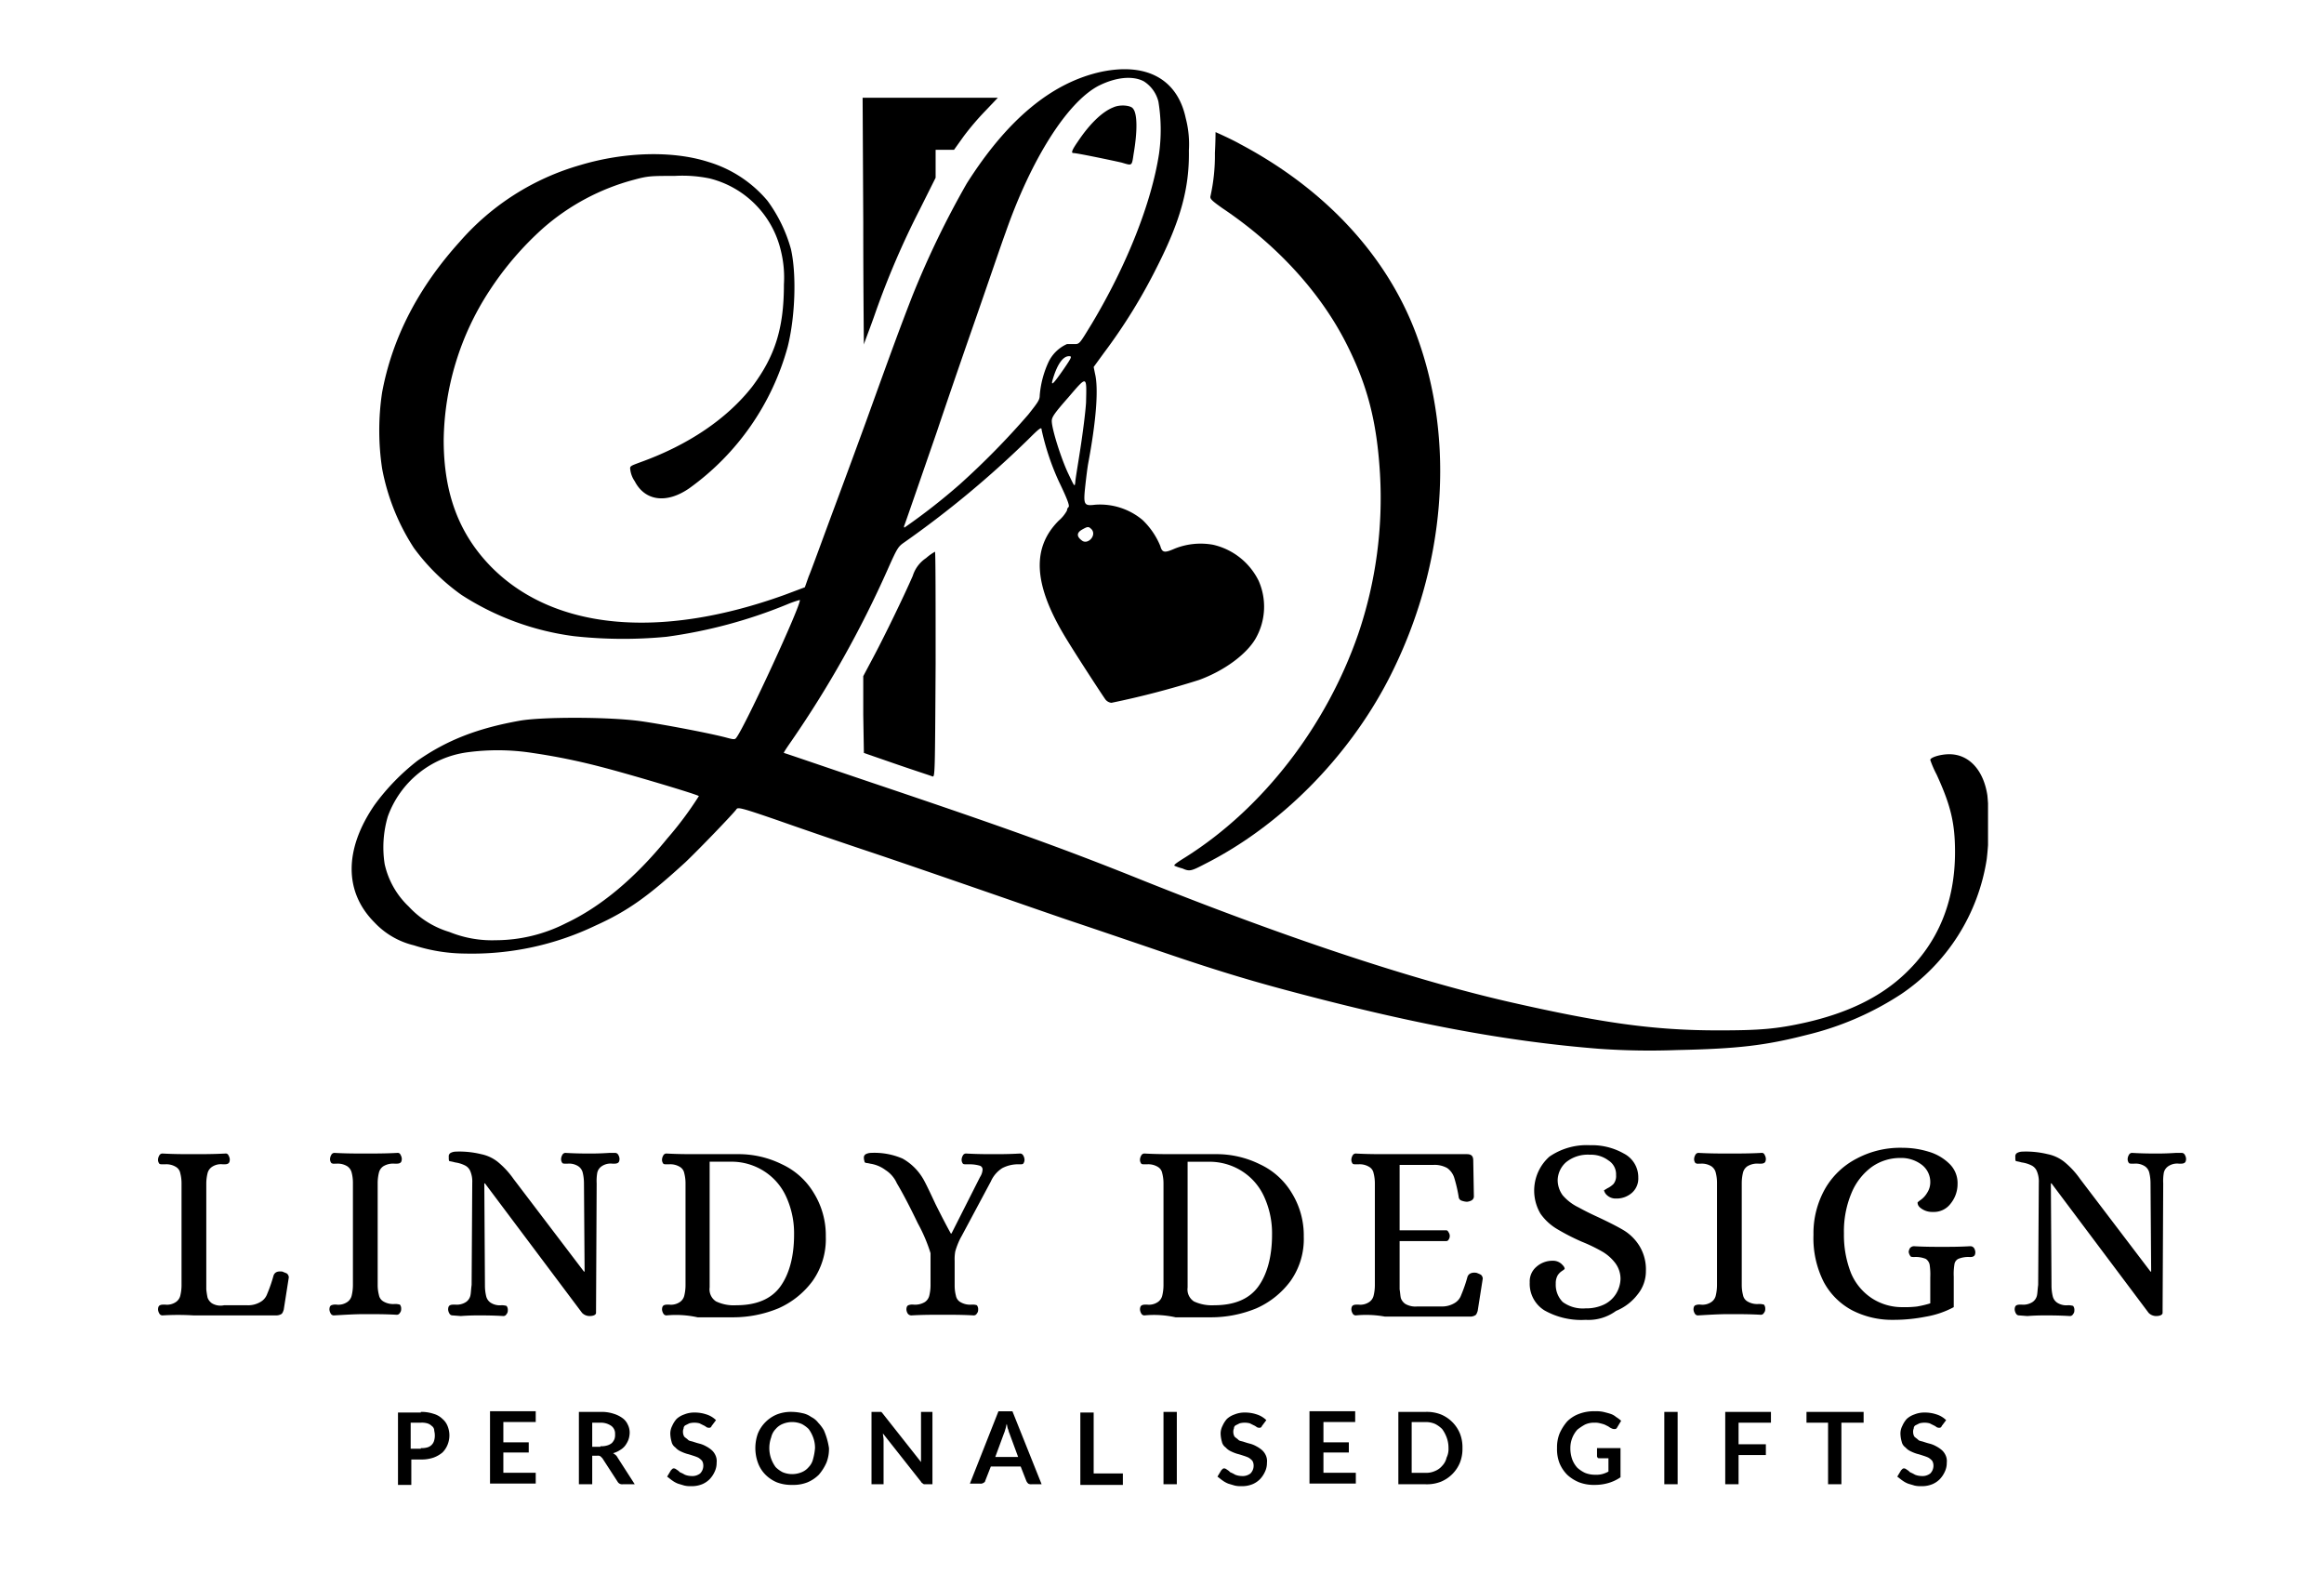
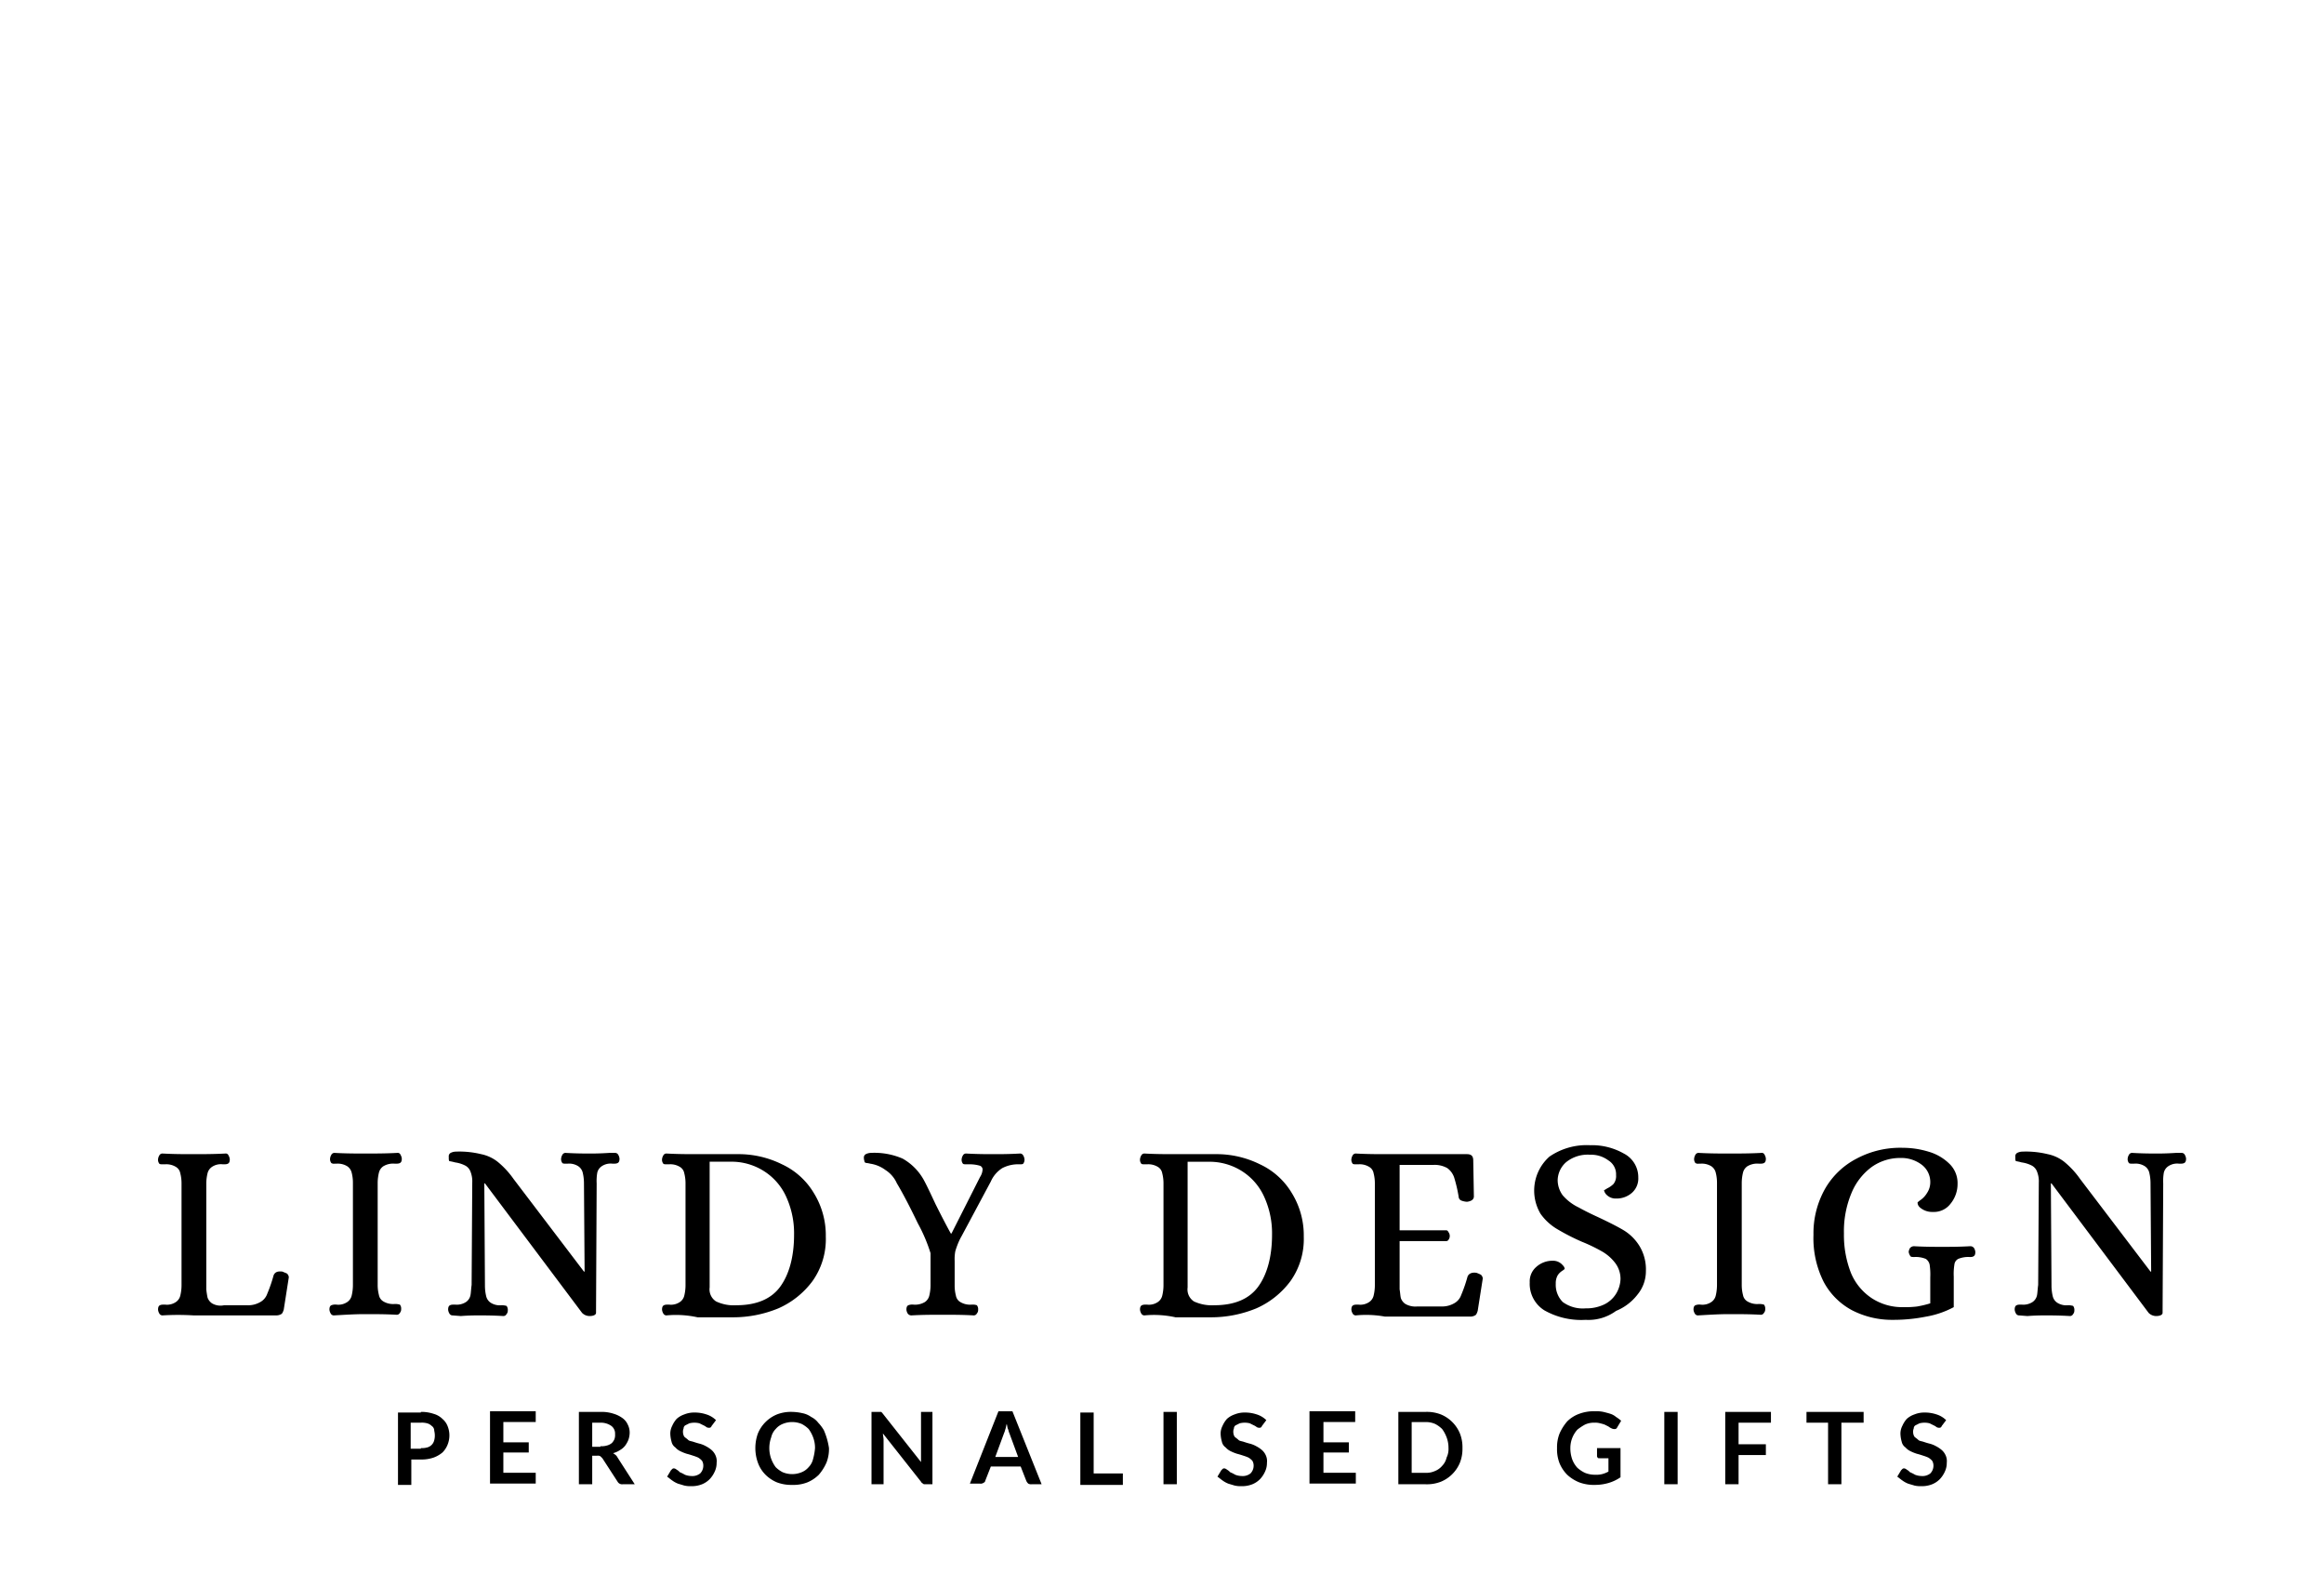
<svg xmlns="http://www.w3.org/2000/svg" viewBox="0 0 366.13 250">
  <defs>
    <clipPath id="a">
-       <path d="M55.2 10.51h258v155h-258z" style="fill:none" />
-     </clipPath>
+       </clipPath>
  </defs>
  <path d="M25.6 207.21a.55.55 0 0 1-.5-.3 1.42 1.42 0 0 1-.2-.6c0-.4.1-.6.3-.7s.4-.1.8-.1a2.5 2.5 0 0 0 1.7-.4 1.69 1.69 0 0 0 .7-1 7 7 0 0 0 .2-1.6v-16.1a6.27 6.27 0 0 0-.2-1.6 1.45 1.45 0 0 0-.7-1 2.86 2.86 0 0 0-1.7-.4h-.3c-.3 0-.5 0-.6-.1a1 1 0 0 1-.2-.7 1.42 1.42 0 0 1 .2-.6.55.55 0 0 1 .5-.3c1.8.1 3.4.1 4.8.1 1.6 0 3.3 0 5.1-.1a.46.46 0 0 1 .5.3 1.42 1.42 0 0 1 .2.6c0 .4-.1.6-.3.7s-.4.1-.8.1a2.5 2.5 0 0 0-1.7.4 1.69 1.69 0 0 0-.7 1 7 7 0 0 0-.2 1.6v16.7a12.29 12.29 0 0 0 .2 1.3 1.85 1.85 0 0 0 .7.9 2.63 2.63 0 0 0 1.9.3h3.6a3.81 3.81 0 0 0 2.1-.5 2.37 2.37 0 0 0 1.1-1.3 22.82 22.82 0 0 0 1-2.9c.2-.5.6-.7 1.4-.6.2.1.5.2.7.3a.86.86 0 0 1 .3.6l-.8 5.1c-.1.3-.2.6-.4.7a1.55 1.55 0 0 1-.8.2h-13a40 40 0 0 0-4.9 0M52.6 207.21a.55.55 0 0 1-.5-.3 1.42 1.42 0 0 1-.2-.6c0-.4.1-.6.3-.7a1.72 1.72 0 0 1 .8-.1 2.5 2.5 0 0 0 1.7-.4 1.69 1.69 0 0 0 .7-1 7.18 7.18 0 0 0 .2-1.7v-16.1a6.27 6.27 0 0 0-.2-1.6 1.69 1.69 0 0 0-.7-1 2.86 2.86 0 0 0-1.7-.4h-.3a.75.75 0 0 1-.5-.1 1 1 0 0 1-.2-.7 1.42 1.42 0 0 1 .2-.6.55.55 0 0 1 .5-.3c1.8.1 3.4.1 4.8.1 1.6 0 3.3 0 5.1-.1a.46.46 0 0 1 .5.3 1.42 1.42 0 0 1 .2.6c0 .4-.1.6-.3.7s-.4.1-.8.1a3 3 0 0 0-1.8.4 1.69 1.69 0 0 0-.7 1 7 7 0 0 0-.2 1.6v16.1a6.27 6.27 0 0 0 .2 1.6 1.45 1.45 0 0 0 .7 1 3 3 0 0 0 1.8.4h.2a3.54 3.54 0 0 1 .6.1 1 1 0 0 1 .2.7.85.85 0 0 1-.2.6.55.55 0 0 1-.5.3c-1.7-.1-3.4-.1-5-.1s-3.1.1-4.9.2M71.3 207.21a.55.55 0 0 1-.5-.3 1.42 1.42 0 0 1-.2-.6c0-.4.1-.6.3-.7s.4-.1.8-.1a2.67 2.67 0 0 0 1.7-.4 1.69 1.69 0 0 0 .7-1c.1-.4.1-1 .2-1.7l.1-16.1a4.18 4.18 0 0 0-.3-1.8 1.76 1.76 0 0 0-.8-.9 5 5 0 0 0-1.6-.5 8.14 8.14 0 0 0-.9-.2c-.1-.1-.1-.3-.1-.7a.6.6 0 0 1 .3-.6 1.88 1.88 0 0 1 .8-.2 14.48 14.48 0 0 1 4 .4 6.2 6.2 0 0 1 2.6 1.2 13.42 13.42 0 0 1 2.5 2.7l11.1 14.6h.1l-.1-13.9a7.18 7.18 0 0 0-.2-1.7 1.69 1.69 0 0 0-.7-1 2.67 2.67 0 0 0-1.7-.4h-.2c-.3 0-.5 0-.6-.1a1 1 0 0 1-.2-.7 1.42 1.42 0 0 1 .2-.6.55.55 0 0 1 .5-.3c1.7.1 3 .1 3.9.1.5 0 1.5 0 3-.1h.9a.55.55 0 0 1 .5.3 1.42 1.42 0 0 1 .2.6c0 .4-.1.6-.3.7s-.4.1-.8.1a2.5 2.5 0 0 0-1.7.4 1.69 1.69 0 0 0-.7 1 7.63 7.63 0 0 0-.1 1.7l-.1 20.4c0 .3-.4.5-1 .5a1.66 1.66 0 0 1-1.2-.5l-15.3-20.4h-.1l.1 16.1a7.18 7.18 0 0 0 .2 1.7 1.69 1.69 0 0 0 .7 1 2.67 2.67 0 0 0 1.7.4h.2a3.54 3.54 0 0 1 .6.1 1 1 0 0 1 .2.7.85.85 0 0 1-.2.6.55.55 0 0 1-.5.3c-1.7-.1-3-.1-3.9-.1-.5 0-1.5 0-2.8.1ZM105 207.21a.55.55 0 0 1-.5-.3 1.42 1.42 0 0 1-.2-.6c0-.4.1-.6.3-.7s.4-.1.8-.1a2.5 2.5 0 0 0 1.7-.4 1.69 1.69 0 0 0 .7-1 7 7 0 0 0 .2-1.6v-16.1a6.27 6.27 0 0 0-.2-1.6 1.45 1.45 0 0 0-.7-1 2.86 2.86 0 0 0-1.7-.4h-.3c-.3 0-.5 0-.6-.1a1 1 0 0 1-.2-.7 1.42 1.42 0 0 1 .2-.6.55.55 0 0 1 .5-.3c1.8.1 3.4.1 4.8.1h6.3a15.42 15.42 0 0 1 7.1 1.6 11.46 11.46 0 0 1 5 4.5 12.7 12.7 0 0 1 1.9 6.9 11.41 11.41 0 0 1-2.1 7 13.43 13.43 0 0 1-5.4 4.3 18.72 18.72 0 0 1-7.1 1.4h-5.6a15.8 15.8 0 0 0-4.9-.3m11-1.6c3.2 0 5.5-1 6.9-2.9s2.2-4.7 2.2-8.2a13.82 13.82 0 0 0-1.2-5.9 9.31 9.31 0 0 0-3.5-4.1A9.51 9.51 0 0 0 115 183h-3.2v19.8a2.25 2.25 0 0 0 1 2.2 6.47 6.47 0 0 0 3.2.61M143.6 207.21a.71.71 0 0 1-.6-.3 1.42 1.42 0 0 1-.2-.6c0-.4.1-.6.3-.7a1.72 1.72 0 0 1 .8-.1 3 3 0 0 0 1.8-.4 1.69 1.69 0 0 0 .7-1 7 7 0 0 0 .2-1.6v-5.1a25.12 25.12 0 0 0-2-4.7q-1.95-4.05-3.3-6.3a4.77 4.77 0 0 0-1.8-2.1 5.28 5.28 0 0 0-2.4-1 4.33 4.33 0 0 0-.5-.1c-.2 0-.4-.1-.4-.2s-.1-.3-.1-.6a.6.6 0 0 1 .3-.6 1.88 1.88 0 0 1 .8-.2 11.17 11.17 0 0 1 5 .9 8.65 8.65 0 0 1 3.3 3.3c.5.9 1.1 2.2 1.9 3.9 1.2 2.4 2 3.9 2.4 4.6h.1l4.5-8.9a2.38 2.38 0 0 0 .4-1.2.63.63 0 0 0-.5-.6 5.67 5.67 0 0 0-1.6-.2h-.4c-.3 0-.5 0-.6-.1a1 1 0 0 1-.2-.7 1.42 1.42 0 0 1 .2-.6.55.55 0 0 1 .5-.3c1.8.1 3.2.1 4.4.1 1 0 2.4 0 4.1-.1a.55.55 0 0 1 .5.3 1.42 1.42 0 0 1 .2.6 1 1 0 0 1-.2.7c-.1.1-.3.1-.6.1a5.4 5.4 0 0 0-2.7.6 4.77 4.77 0 0 0-1.8 2.1l-4.6 8.6a8.92 8.92 0 0 0-.5 1 12.13 12.13 0 0 0-.5 1.4 6.62 6.62 0 0 0-.1 1.5v3.9a6.27 6.27 0 0 0 .2 1.6 1.45 1.45 0 0 0 .7 1 3 3 0 0 0 1.8.4h.3a2 2 0 0 1 .5.1 1 1 0 0 1 .2.7.85.85 0 0 1-.2.6.55.55 0 0 1-.5.3c-1.7-.1-3.3-.1-4.9-.1s-3.2 0-4.9.1M180.3 207.21a.55.55 0 0 1-.5-.3 1.42 1.42 0 0 1-.2-.6c0-.4.1-.6.3-.7s.4-.1.8-.1a2.5 2.5 0 0 0 1.7-.4 1.69 1.69 0 0 0 .7-1 7 7 0 0 0 .2-1.6v-16.1a6.27 6.27 0 0 0-.2-1.6 1.45 1.45 0 0 0-.7-1 2.86 2.86 0 0 0-1.7-.4h-.3c-.3 0-.5 0-.6-.1a1 1 0 0 1-.2-.7 1.42 1.42 0 0 1 .2-.6.55.55 0 0 1 .5-.3c1.8.1 3.4.1 4.8.1h6.3a15.42 15.42 0 0 1 7.1 1.6 11.46 11.46 0 0 1 5 4.5 12.7 12.7 0 0 1 1.9 6.9 11.41 11.41 0 0 1-2.1 7 13.43 13.43 0 0 1-5.4 4.3 18.72 18.72 0 0 1-7.1 1.4h-5.6a15.6 15.6 0 0 0-4.9-.3m11-1.6c3.2 0 5.5-1 6.9-2.9s2.2-4.7 2.2-8.2a13.82 13.82 0 0 0-1.2-5.9 9.31 9.31 0 0 0-3.5-4.1 9.51 9.51 0 0 0-5.4-1.5h-3.2v19.8a2.25 2.25 0 0 0 1 2.2 6.73 6.73 0 0 0 3.2.6M213.6 207.21a.55.55 0 0 1-.5-.3 1.42 1.42 0 0 1-.2-.6c0-.4.1-.6.3-.7s.4-.1.8-.1a2.5 2.5 0 0 0 1.7-.4 1.69 1.69 0 0 0 .7-1 7 7 0 0 0 .2-1.6v-16.1a6.27 6.27 0 0 0-.2-1.6 1.45 1.45 0 0 0-.7-1 2.86 2.86 0 0 0-1.7-.4h-.3c-.3 0-.5 0-.6-.1a1 1 0 0 1-.2-.7 1.42 1.42 0 0 1 .2-.6.55.55 0 0 1 .5-.3c1.8.1 3.4.1 4.8.1h12.7c.7 0 1 .3 1 1l.1 5.7a.72.72 0 0 1-.4.6 1.85 1.85 0 0 1-.7.2 2.92 2.92 0 0 1-.9-.2.68.68 0 0 1-.4-.6 22.76 22.76 0 0 0-.7-3A3 3 0 0 0 228 184a4.06 4.06 0 0 0-2.1-.5h-5.4v10.3h7.3c.2 0 .3.1.4.3a1 1 0 0 1 0 1.2.4.4 0 0 1-.4.2h-7.3v7.6c.1.6.1 1 .2 1.4a1.85 1.85 0 0 0 .7.9 3.16 3.16 0 0 0 1.9.4h3.7a3.81 3.81 0 0 0 2.1-.5 2.37 2.37 0 0 0 1.1-1.3 22.82 22.82 0 0 0 1-2.9c.2-.5.7-.7 1.4-.6a4.88 4.88 0 0 1 .7.3.86.86 0 0 1 .3.6l-.8 5.1c-.1.3-.2.6-.4.7a1.55 1.55 0 0 1-.8.2h-13.4a16.53 16.53 0 0 0-4.6-.19M249.8 207.91a11.79 11.79 0 0 1-6.5-1.5A4.92 4.92 0 0 1 241 202a3 3 0 0 1 1-2.4 3.8 3.8 0 0 1 2.6-1 2 2 0 0 1 1.4.5c.3.3.5.5.5.8a3 3 0 0 1-.4.3 2.34 2.34 0 0 0-.7.7 2.5 2.5 0 0 0-.3 1.3 3.84 3.84 0 0 0 1.1 2.9 5.34 5.34 0 0 0 3.6 1 6.53 6.53 0 0 0 2.9-.6 4.51 4.51 0 0 0 1.9-1.7 4.76 4.76 0 0 0 .7-2.3 4.15 4.15 0 0 0-.8-2.5 7 7 0 0 0-2-1.8 25.76 25.76 0 0 0-3.3-1.6 34.34 34.34 0 0 1-3.9-2 8.48 8.48 0 0 1-2.6-2.4 7.16 7.16 0 0 1 1.4-9 10.35 10.35 0 0 1 6.4-1.8 10.17 10.17 0 0 1 5.3 1.3 4.19 4.19 0 0 1 2.3 3.8 3 3 0 0 1-1 2.4 3.66 3.66 0 0 1-2.5.9 2 2 0 0 1-1.4-.5 1.46 1.46 0 0 1-.5-.8 5.2 5.2 0 0 0 .5-.3 3.59 3.59 0 0 0 1-.7 2 2 0 0 0 .4-1.4 2.56 2.56 0 0 0-1.2-2.3 4.56 4.56 0 0 0-2.9-.9 5.41 5.41 0 0 0-3.8 1.2 3.89 3.89 0 0 0-1.3 2.8 4.07 4.07 0 0 0 .8 2.4 7.7 7.7 0 0 0 2.5 1.9q1.35.75 3 1.5c1.7.8 3.1 1.5 4.1 2.1a7.47 7.47 0 0 1 2.5 2.5 7.09 7.09 0 0 1 1 3.9 5.77 5.77 0 0 1-1.3 3.7 8.15 8.15 0 0 1-3.4 2.6 7.35 7.35 0 0 1-4.8 1.41M267.5 207.21a.55.55 0 0 1-.5-.3 1.42 1.42 0 0 1-.2-.6c0-.4.1-.6.3-.7a1.72 1.72 0 0 1 .8-.1 2.5 2.5 0 0 0 1.7-.4 1.69 1.69 0 0 0 .7-1 7.18 7.18 0 0 0 .2-1.7v-16.1a6.27 6.27 0 0 0-.2-1.6 1.69 1.69 0 0 0-.7-1 2.86 2.86 0 0 0-1.7-.4h-.3a.75.75 0 0 1-.5-.1 1 1 0 0 1-.2-.7 1.42 1.42 0 0 1 .2-.6.55.55 0 0 1 .5-.3c1.8.1 3.4.1 4.8.1 1.6 0 3.3 0 5.1-.1a.46.46 0 0 1 .5.3 1.42 1.42 0 0 1 .2.6c0 .4-.1.6-.3.7s-.4.1-.8.1a3 3 0 0 0-1.8.4 1.69 1.69 0 0 0-.7 1 7 7 0 0 0-.2 1.6v16.1a6.27 6.27 0 0 0 .2 1.6 1.45 1.45 0 0 0 .7 1 3 3 0 0 0 1.8.4h.2a3.54 3.54 0 0 1 .6.1 1 1 0 0 1 .2.7.85.85 0 0 1-.2.6.55.55 0 0 1-.5.3c-1.7-.1-3.4-.1-5-.1s-3.1.1-4.9.2M298.2 207.91a13.72 13.72 0 0 1-6.4-1.5 10.84 10.84 0 0 1-4.5-4.5 15.28 15.28 0 0 1-1.6-7.4 14.25 14.25 0 0 1 1.8-7.2 12.16 12.16 0 0 1 5-4.8 14.58 14.58 0 0 1 7.3-1.7 13.86 13.86 0 0 1 4 .6 7.75 7.75 0 0 1 3.3 1.9 4.22 4.22 0 0 1 1.3 3.2 4.89 4.89 0 0 1-1.1 3.1 3.29 3.29 0 0 1-2.8 1.3 2.93 2.93 0 0 1-1.6-.4c-.5-.3-.8-.6-.8-1.1a3.61 3.61 0 0 1 .5-.4 3.57 3.57 0 0 0 1-1.1 3 3 0 0 0 .5-1.6 3.41 3.41 0 0 0-1.3-2.8 5.33 5.33 0 0 0-3.4-1.1 7.75 7.75 0 0 0-4.5 1.4 9.66 9.66 0 0 0-3.2 4.1 15.55 15.55 0 0 0-1.2 6.4 16.37 16.37 0 0 0 1.1 6.2 8.83 8.83 0 0 0 3.3 4 8.72 8.72 0 0 0 4.8 1.4 16.22 16.22 0 0 0 2.3-.1 16 16 0 0 0 2.1-.5v-4.1a10.36 10.36 0 0 0-.1-2 1.46 1.46 0 0 0-.6-.9 4.18 4.18 0 0 0-1.8-.3c-.3 0-.5 0-.6-.1a1.54 1.54 0 0 1-.3-.7 1.42 1.42 0 0 1 .2-.6.86.86 0 0 1 .6-.3c1.7.1 3.2.1 4.5.1s2.7 0 4.4-.1a.71.71 0 0 1 .6.3 1.42 1.42 0 0 1 .2.6c0 .4-.1.6-.3.7s-.3.1-.6.1a4.18 4.18 0 0 0-1.8.3 1.15 1.15 0 0 0-.6.9 9.23 9.23 0 0 0-.1 1.9v4.8a14.35 14.35 0 0 1-4.4 1.5 26.2 26.2 0 0 1-5.2.5M318.1 207.21a.55.55 0 0 1-.5-.3 1.42 1.42 0 0 1-.2-.6c0-.4.1-.6.3-.7s.4-.1.8-.1a2.67 2.67 0 0 0 1.7-.4 1.69 1.69 0 0 0 .7-1c.1-.4.1-1 .2-1.7l.1-16.1a4.18 4.18 0 0 0-.3-1.8 1.76 1.76 0 0 0-.8-.9 5 5 0 0 0-1.6-.5 8.14 8.14 0 0 0-.9-.2c-.1-.1-.1-.3-.1-.7a.6.6 0 0 1 .3-.6 1.88 1.88 0 0 1 .8-.2 14.48 14.48 0 0 1 4 .4 6.2 6.2 0 0 1 2.6 1.2 13.42 13.42 0 0 1 2.5 2.7l11.1 14.6h.1l-.1-13.9a7.18 7.18 0 0 0-.2-1.7 1.69 1.69 0 0 0-.7-1 2.67 2.67 0 0 0-1.7-.4h-.2c-.3 0-.5 0-.6-.1a1 1 0 0 1-.2-.7 1.42 1.42 0 0 1 .2-.6.55.55 0 0 1 .5-.3c1.7.1 3 .1 3.9.1.5 0 1.5 0 3-.1h.9a.55.55 0 0 1 .5.3 1.42 1.42 0 0 1 .2.6c0 .4-.1.6-.3.7s-.4.1-.8.1a2.5 2.5 0 0 0-1.7.4 1.69 1.69 0 0 0-.7 1 7.63 7.63 0 0 0-.1 1.7l-.1 20.4c0 .3-.4.5-1 .5a1.66 1.66 0 0 1-1.2-.5l-15.3-20.4h-.1l.1 16.1a7.18 7.18 0 0 0 .2 1.7 1.69 1.69 0 0 0 .7 1 2.67 2.67 0 0 0 1.7.4h.2a3.54 3.54 0 0 1 .6.1 1 1 0 0 1 .2.7.85.85 0 0 1-.2.6.55.55 0 0 1-.5.3c-1.7-.1-3-.1-3.9-.1-.5 0-1.5 0-2.8.1ZM66.3 228.11a3.08 3.08 0 0 0 1-.1 1.53 1.53 0 0 0 1.1-1.1 2.77 2.77 0 0 0 .1-.9c0-.3-.1-.6-.1-.8a.92.92 0 0 0-.4-.6 1.61 1.61 0 0 0-.7-.4 3.08 3.08 0 0 0-1-.1h-1.6v4.1h1.6Zm0-5.7a6 6 0 0 1 2 .3 3.22 3.22 0 0 1 1.4.8 2.84 2.84 0 0 1 .8 1.1 3.9 3.9 0 0 1 0 3 3.6 3.6 0 0 1-.8 1.2 4.68 4.68 0 0 1-1.4.8 5.82 5.82 0 0 1-1.9.3h-1.6v4h-2.1v-11.4h3.6ZM79.3 224.11v3.1h4v1.6h-4V232h5.1v1.7h-7.2v-11.4h7.2v1.7h-5.1ZM94.6 227.81a2.79 2.79 0 0 0 1-.1 2 2 0 0 0 .8-.4 2.09 2.09 0 0 0 .4-.6 2 2 0 0 0 .1-.8 1.49 1.49 0 0 0-.6-1.3 2.86 2.86 0 0 0-1.7-.5h-1.3v3.8h1.3Zm5.4 6h-1.9a.81.81 0 0 1-.8-.4l-2.4-3.7-.3-.3a.75.75 0 0 0-.5-.1h-.8v4.5h-2.1v-11.4h3.5a6 6 0 0 1 2 .3 4.58 4.58 0 0 1 1.4.7 2.54 2.54 0 0 1 .8 1 2.77 2.77 0 0 1 .3 1.3 3.59 3.59 0 0 1-.2 1.1 4.05 4.05 0 0 1-.5.9 2.7 2.7 0 0 1-.8.7 3.7 3.7 0 0 1-1.1.5c.1.1.3.2.4.3a1.38 1.38 0 0 1 .3.4ZM112.2 224.51c-.1.1-.1.2-.2.3s-.2.1-.3.1a.76.76 0 0 1-.4-.1 2.19 2.19 0 0 0-.5-.3l-.6-.3a3.25 3.25 0 0 0-1.6 0l-.6.3a.55.55 0 0 0-.3.5 1.27 1.27 0 0 0-.1.6 1.45 1.45 0 0 0 .2.7c.2.2.4.3.6.5s.5.2.8.3.6.2 1 .3a4.18 4.18 0 0 1 1 .4 4.7 4.7 0 0 1 .9.6 2.41 2.41 0 0 1 .6.8 2.17 2.17 0 0 1 .2 1.2 3.19 3.19 0 0 1-.3 1.4 4.18 4.18 0 0 1-.8 1.2 3.6 3.6 0 0 1-1.2.8 4.31 4.31 0 0 1-1.7.3 4.1 4.1 0 0 1-1.1-.1l-1-.3a4.05 4.05 0 0 1-.9-.5c-.3-.2-.5-.4-.8-.6l.6-1 .2-.2a.37.37 0 0 1 .3-.1.76.76 0 0 1 .4.2 1.76 1.76 0 0 1 .5.4 5.9 5.9 0 0 1 .8.4 3 3 0 0 0 1 .2 2 2 0 0 0 1.4-.4 1.73 1.73 0 0 0 .5-1.3 1.45 1.45 0 0 0-.2-.7 2.65 2.65 0 0 0-.6-.5 6.89 6.89 0 0 0-.8-.3c-.3-.1-.6-.2-1-.3a6.89 6.89 0 0 1-1-.4 2.41 2.41 0 0 1-.8-.6 1.46 1.46 0 0 1-.6-.9 5.07 5.07 0 0 1-.2-1.3 2.66 2.66 0 0 1 .3-1.2 4.13 4.13 0 0 1 .7-1.1 3.46 3.46 0 0 1 1.2-.7 4.15 4.15 0 0 1 1.6-.3 5.82 5.82 0 0 1 1.9.3 3.77 3.77 0 0 1 1.5.9ZM130.6 228.11a5.87 5.87 0 0 1-.4 2.3 7.61 7.61 0 0 1-1.2 1.9 5.67 5.67 0 0 1-1.8 1.2 6.05 6.05 0 0 1-2.4.4 6.37 6.37 0 0 1-2.4-.4 5.67 5.67 0 0 1-1.8-1.2 5.16 5.16 0 0 1-1.2-1.9 6.81 6.81 0 0 1 0-4.6 5.52 5.52 0 0 1 3-3 6.05 6.05 0 0 1 2.4-.4 7.77 7.77 0 0 1 1.6.2 3.51 3.51 0 0 1 1.4.6 3.13 3.13 0 0 1 1.1.9 6.23 6.23 0 0 1 .9 1.2 11.07 11.07 0 0 1 .8 2.8m-2.2 0a4.67 4.67 0 0 0-.3-1.7 5.39 5.39 0 0 0-.7-1.3 4.44 4.44 0 0 0-1.1-.8 3.9 3.9 0 0 0-3 0 2.84 2.84 0 0 0-1.1.8 2.73 2.73 0 0 0-.7 1.3 5 5 0 0 0 0 3.4 5.39 5.39 0 0 0 .7 1.3 4.44 4.44 0 0 0 1.1.8 3.9 3.9 0 0 0 3 0 2.84 2.84 0 0 0 1.1-.8 2.73 2.73 0 0 0 .7-1.3 8.58 8.58 0 0 0 .3-1.7M146.9 222.41v11.4h-1.1c-.2 0-.3 0-.4-.1s-.2-.1-.3-.3l-6-7.6c0 .3.1.7.1 1v7h-1.9v-11.4h1.5a.1.1 0 0 1 .1.1c.1 0 .1.1.2.2l6 7.6v-7.9ZM160.4 229.51l-1.4-3.8c-.1-.2-.1-.4-.2-.6s-.1-.5-.2-.8c-.1.3-.1.5-.2.8s-.1.4-.2.6l-1.4 3.8Zm3.7 4.3h-1.6a.9.9 0 0 1-.5-.1 1.38 1.38 0 0 1-.3-.4l-.9-2.3h-4.7l-.9 2.3q0 .15-.3.3a.75.75 0 0 1-.5.1h-1.6l4.5-11.4h2.2ZM176.9 232.11v1.8h-6.7v-11.4h2.1v9.6ZM183.3 222.41h2.1v11.4h-2.1ZM198.9 224.51c-.1.1-.1.2-.2.3s-.2.1-.3.1a.76.76 0 0 1-.4-.1 2.19 2.19 0 0 0-.5-.3l-.6-.3a3.25 3.25 0 0 0-1.6 0l-.6.3a.55.55 0 0 0-.3.5 1.27 1.27 0 0 0-.1.6 1.45 1.45 0 0 0 .2.7c.2.2.4.3.6.5s.5.2.8.3.6.2 1 .3a4.18 4.18 0 0 1 1 .4 4.7 4.7 0 0 1 .9.6 2.41 2.41 0 0 1 .6.8 2.17 2.17 0 0 1 .2 1.2 3.19 3.19 0 0 1-.3 1.4 4.18 4.18 0 0 1-.8 1.2 3.6 3.6 0 0 1-1.2.8 4.31 4.31 0 0 1-1.7.3 4.1 4.1 0 0 1-1.1-.1l-1-.3a4.05 4.05 0 0 1-.9-.5c-.3-.2-.5-.4-.8-.6l.6-1 .2-.2a.37.37 0 0 1 .3-.1.76.76 0 0 1 .4.2 1.76 1.76 0 0 1 .5.4 5.9 5.9 0 0 1 .8.4 3 3 0 0 0 1 .2 2 2 0 0 0 1.4-.4 1.73 1.73 0 0 0 .5-1.3 1.45 1.45 0 0 0-.2-.7 2.65 2.65 0 0 0-.6-.5 6.89 6.89 0 0 0-.8-.3c-.3-.1-.6-.2-1-.3a6.89 6.89 0 0 1-1-.4 2.41 2.41 0 0 1-.8-.6 1.46 1.46 0 0 1-.6-.9 5.07 5.07 0 0 1-.2-1.3 2.66 2.66 0 0 1 .3-1.2 4.13 4.13 0 0 1 .7-1.1 3.46 3.46 0 0 1 1.2-.7 4.15 4.15 0 0 1 1.6-.3 5.82 5.82 0 0 1 1.9.3 3.77 3.77 0 0 1 1.5.9ZM208.5 224.11v3.1h4v1.6h-4V232h5.1v1.7h-7.3v-11.4h7.2v1.7h-5ZM230.4 228.11a5.87 5.87 0 0 1-.4 2.3 5.52 5.52 0 0 1-3 3 6.05 6.05 0 0 1-2.4.4h-4.3v-11.4h4.3a6.05 6.05 0 0 1 2.4.4 5.52 5.52 0 0 1 3 3 5.87 5.87 0 0 1 .4 2.3m-2.2 0a4.67 4.67 0 0 0-.3-1.7 5.39 5.39 0 0 0-.7-1.3 4.44 4.44 0 0 0-1.1-.8 3.65 3.65 0 0 0-1.5-.3h-2.2v8h2.2a3.34 3.34 0 0 0 1.5-.3 2.84 2.84 0 0 0 1.1-.8 2.73 2.73 0 0 0 .7-1.3 3.06 3.06 0 0 0 .3-1.5M255.3 228.11v4.6a6.63 6.63 0 0 1-1.9.9 7.61 7.61 0 0 1-2.1.3 6.57 6.57 0 0 1-2.5-.4 6.15 6.15 0 0 1-1.9-1.2 5.67 5.67 0 0 1-1.2-1.8 6.05 6.05 0 0 1-.4-2.4 5.87 5.87 0 0 1 .4-2.3 7.61 7.61 0 0 1 1.2-1.9 5.16 5.16 0 0 1 1.9-1.2 6.57 6.57 0 0 1 2.5-.4 5.28 5.28 0 0 1 1.3.1c.4.1.8.2 1.1.3a2.62 2.62 0 0 1 .9.5 5.55 5.55 0 0 1 .8.6l-.6 1c-.1.2-.2.3-.4.3a.9.9 0 0 1-.5-.1 2.19 2.19 0 0 1-.5-.3l-.6-.3a6.37 6.37 0 0 0-.7-.2 2.77 2.77 0 0 0-.9-.1 3.34 3.34 0 0 0-1.5.3 8.34 8.34 0 0 0-1.2.8 4.33 4.33 0 0 0-1.1 2.9 5.23 5.23 0 0 0 .3 1.8 4.11 4.11 0 0 0 .8 1.3 5 5 0 0 0 1.2.8 4.15 4.15 0 0 0 1.6.3 3.75 3.75 0 0 0 1.1-.1 4.18 4.18 0 0 0 1-.4v-2.1H252c-.1 0-.3 0-.3-.1a.37.37 0 0 1-.1-.3v-1.2ZM262.2 222.41h2.1v11.4h-2.1ZM273.9 224.11v3.4h4.3v1.7h-4.3v4.6h-2.1v-11.4h7.2v1.7ZM293.5 224.11h-3.4v9.7H288v-9.7h-3.4v-1.7h9v1.7ZM306 224.51c-.1.1-.1.2-.2.3s-.2.1-.3.1a.76.76 0 0 1-.4-.1 2.19 2.19 0 0 0-.5-.3l-.6-.3a3.25 3.25 0 0 0-1.6 0l-.6.3a.55.55 0 0 0-.3.5 1.27 1.27 0 0 0-.1.6 1.45 1.45 0 0 0 .2.7c.2.2.4.3.6.5s.5.2.8.3.6.2 1 .3a4.18 4.18 0 0 1 1 .4 4.7 4.7 0 0 1 .9.6 2.41 2.41 0 0 1 .6.8 2.17 2.17 0 0 1 .2 1.2 3.19 3.19 0 0 1-.3 1.4 4.18 4.18 0 0 1-.8 1.2 3.6 3.6 0 0 1-1.2.8 4.31 4.31 0 0 1-1.7.3 4.1 4.1 0 0 1-1.1-.1c-.3-.1-.7-.2-1-.3a4.05 4.05 0 0 1-.9-.5c-.3-.2-.5-.4-.8-.6l.6-1 .2-.2a.37.37 0 0 1 .3-.1.76.76 0 0 1 .4.2 1.76 1.76 0 0 1 .5.4 5.9 5.9 0 0 1 .8.4 3 3 0 0 0 1 .2 2 2 0 0 0 1.4-.4 1.73 1.73 0 0 0 .5-1.3 1.45 1.45 0 0 0-.2-.7 2.65 2.65 0 0 0-.6-.5 6.89 6.89 0 0 0-.8-.3c-.3-.1-.6-.2-1-.3a6.89 6.89 0 0 1-1-.4 2.41 2.41 0 0 1-.8-.6 1.46 1.46 0 0 1-.6-.9 5.07 5.07 0 0 1-.2-1.3 2.66 2.66 0 0 1 .3-1.2 4.13 4.13 0 0 1 .7-1.1 3.46 3.46 0 0 1 1.2-.7 4.15 4.15 0 0 1 1.6-.3 5.82 5.82 0 0 1 1.9.3 3.77 3.77 0 0 1 1.5.9Z" />
  <path d="M173.5 11.31c-7.8 1.7-14.8 7.5-21.2 17.6a142.32 142.32 0 0 0-8.6 17.8c-1.9 4.9-2.9 7.6-7.3 19.8-.8 2.2-3 8.2-4.9 13.3s-3.7 10.1-4.1 11l-.6 1.7-3.2 1.2c-19.7 7.1-36.4 5.5-46.2-4.4-5.1-5.2-7.5-11.6-7.5-20a44 44 0 0 1 7.2-23.5 49.47 49.47 0 0 1 8.5-9.9 35.56 35.56 0 0 1 14.3-7.6c2.2-.6 2.7-.6 6.4-.6a21.27 21.27 0 0 1 5.5.4 15.32 15.32 0 0 1 11.2 11.3 17.64 17.64 0 0 1 .5 5.4c0 6.9-1.4 11.3-5 16.1-4 5.1-10.1 9.2-17.6 11.9-1.6.6-1.7.6-1.6 1.2a4.13 4.13 0 0 0 .7 1.8c1.6 3.1 5 3.6 8.6 1.1a40.59 40.59 0 0 0 15.5-22.3c1.2-4.8 1.4-11.5.5-15.4a23.4 23.4 0 0 0-3.7-7.6 19.47 19.47 0 0 0-9.3-6.1c-5.6-1.8-13.2-1.6-20.2.5a39.64 39.64 0 0 0-19 12.1c-6.5 7.2-10.6 15.1-12.2 23.7a40.22 40.22 0 0 0 0 12 34.56 34.56 0 0 0 5 12.5 32.89 32.89 0 0 0 7.5 7.4 42.76 42.76 0 0 0 17.7 6.5 71.29 71.29 0 0 0 14.6.1 77.33 77.33 0 0 0 19-5.1 16.42 16.42 0 0 1 2-.7c.4.4-8.6 19.9-10 21.7-.2.3-.4.3-1.5 0-2.6-.7-10-2.1-13.5-2.6-5-.7-15.4-.7-19-.1-6.8 1.2-11.6 3.1-16.2 6.3a34.75 34.75 0 0 0-6.8 7c-4.8 7-4.8 13.7 0 18.5a12.47 12.47 0 0 0 6.2 3.6 26.93 26.93 0 0 0 8.1 1.3 45 45 0 0 0 20.5-4.4c5.1-2.3 8.3-4.6 14.2-10 2.3-2.2 7.3-7.4 8-8.3.2-.4.7-.3 6.5 1.7 3.4 1.2 9.8 3.4 14.3 4.9s12.6 4.3 18.1 6.2 11.8 4.1 13.9 4.8 7.7 2.6 12.4 4.2c9 3.1 14.5 4.8 21.2 6.6 19.4 5.2 34.4 8.1 49.5 9.3a113.17 113.17 0 0 0 12.3.2c9.5-.2 13.9-.7 20.5-2.4a47.38 47.38 0 0 0 14.8-6.4 31.43 31.43 0 0 0 13.5-21.3 47.94 47.94 0 0 0 .1-10c-.6-4-2.9-6.5-6-6.5-1.4 0-3 .5-3 .9a16.19 16.19 0 0 0 1 2.3c2.2 4.8 2.9 7.6 2.9 12.2 0 7.9-2.7 14.3-7.9 19.2-3.9 3.7-9.1 6.2-15.8 7.7-4.5 1-7.2 1.2-13.6 1.2-10.3 0-18.5-1.2-33-4.5-15.7-3.6-35.9-10.4-58.1-19.3-12.2-4.9-21.4-8.2-42.5-15.3-7.4-2.5-13.5-4.6-13.6-4.6s.5-.9 1.2-1.9a166.75 166.75 0 0 0 15.1-26.9c1.6-3.6 1.7-3.7 2.7-4.4a156.68 156.68 0 0 0 19.5-16.2c1.8-1.8 2.1-2 2.1-1.5a40 40 0 0 0 2.7 8.1c1.4 2.9 1.8 4 1.5 4.1a.76.76 0 0 0-.2.5 5.7 5.7 0 0 1-1.3 1.6c-4.2 4.2-4 9.8.7 17.8 1.4 2.4 5.9 9.3 6.6 10.3a1.37 1.37 0 0 0 1 .6 136.06 136.06 0 0 0 13.8-3.6c4.1-1.5 7.5-4.1 8.9-6.5a10.1 10.1 0 0 0 .5-9.1 10.63 10.63 0 0 0-7.2-5.7 11 11 0 0 0-6 .6c-1.6.7-2 .7-2.3-.4a12 12 0 0 0-2.8-4.1 10.43 10.43 0 0 0-7.5-2.4c-1.6.2-1.8 0-1.6-2.2.1-1 .3-2.8.5-4.1 1.3-6.9 1.7-12 1.1-14.4l-.2-1 1.6-2.2A87.45 87.45 0 0 0 182.3 42c3.7-7.3 5.1-12.4 5-18.3a16.22 16.22 0 0 0-.5-5.1c-1.3-6.09-6.1-8.79-13.3-7.29m6.7 1.5a5.28 5.28 0 0 1 2.3 3.2 27.35 27.35 0 0 1 .1 8.2C181.4 32 177.5 41.81 172 51c-1.9 3.1-1.9 3.2-2.7 3.2h-1.2a5.87 5.87 0 0 0-2.9 2.8 15.48 15.48 0 0 0-1.4 5.3c0 .7-.3 1.1-1.8 3a123.65 123.65 0 0 1-10.8 11 97.84 97.84 0 0 1-8.7 6.8c-.1 0-.1-.2 0-.4.3-.8 3.3-9.5 5.1-14.7 1-3 3.6-10.6 5.8-16.9s4.4-12.8 5-14.4c4-11.5 9.7-20.6 14.7-23.2 2.8-1.39 5.4-1.59 7.1-.69m-12.6 45.3c-1.8 2.6-2.1 2.8-1.7 1.5.7-2.3 1.6-3.5 2.5-3.5.5 0 .5.1-.8 2m3.5 5.3c-.1 1.6-.5 4.7-.9 7.3s-.8 4.9-.8 5.3c-.1.7-.1.7-1.1-1.4-1.1-2.3-2.6-7-2.6-8.3 0-.6.4-1.2 2.6-3.7 3-3.5 2.9-3.5 2.8.8m.9 20c.8 1-.7 2.5-1.6 1.7-.8-.6-.8-1.2.1-1.7s1-.5 1.5 0m-88.1 35.2a98.8 98.8 0 0 1 10.8 2.2c4.3 1.1 15.4 4.4 15.4 4.6a55.37 55.37 0 0 1-5 6.7c-5.2 6.4-10.6 10.8-15.9 13.3a24.48 24.48 0 0 1-11.1 2.7 17.86 17.86 0 0 1-7.3-1.3 14.25 14.25 0 0 1-6.4-4 13.1 13.1 0 0 1-3.8-6.7 17.16 17.16 0 0 1 .5-7.5 15.51 15.51 0 0 1 12.5-10.1 35.7 35.7 0 0 1 10.3.1" style="clip-path:url(#a)" />
-   <path d="M175.4 16.91c-1.8.7-3.8 2.7-5.6 5.4-.9 1.3-1.1 1.8-.7 1.8.6 0 6.3 1.2 7.6 1.5 1.7.5 1.6.6 1.9-1.4.6-3.5.6-6.3-.1-7.1-.3-.5-2-.7-3.1-.2M136 35c0 10.8.1 19.5.1 19.3s.9-2.4 1.8-5a131.1 131.1 0 0 1 7-16.3l2.5-5v-4.4h2.9l1.5-2.1a42.47 42.47 0 0 1 3.5-4.1l1.9-2h-21.3ZM191.5 20.81s0 1.5-.1 3.3a29.53 29.53 0 0 1-.7 6.8c-.1.4.2.7 1.9 1.9 8.5 5.7 15.4 13.2 19.5 21.3 3.3 6.5 4.8 12.2 5.3 20.4a66.49 66.49 0 0 1-3.4 25.3c-5 14.5-15 27.5-27.2 35.2-1.6 1-2 1.3-1.7 1.4a8.34 8.34 0 0 0 1.2.4c1.1.5 1.4.4 3.5-.7 11.9-6 22.5-16.7 28.9-29 9.1-17.6 10.7-37.6 4.4-54.5-4.6-12.3-14.3-22.8-27.7-29.9-1.4-.8-3.9-1.9-3.9-1.9M145.9 87.91a5.22 5.22 0 0 0-2.1 2.8c-1.3 3-4.3 9.2-6.1 12.6l-1.7 3.2v6.1l.1 6 5.2 1.8c2.9 1 5.4 1.8 5.6 1.9.4.1.4-.2.5-17.7 0-9.7 0-17.7-.1-17.7a7.73 7.73 0 0 0-1.4 1" />
</svg>